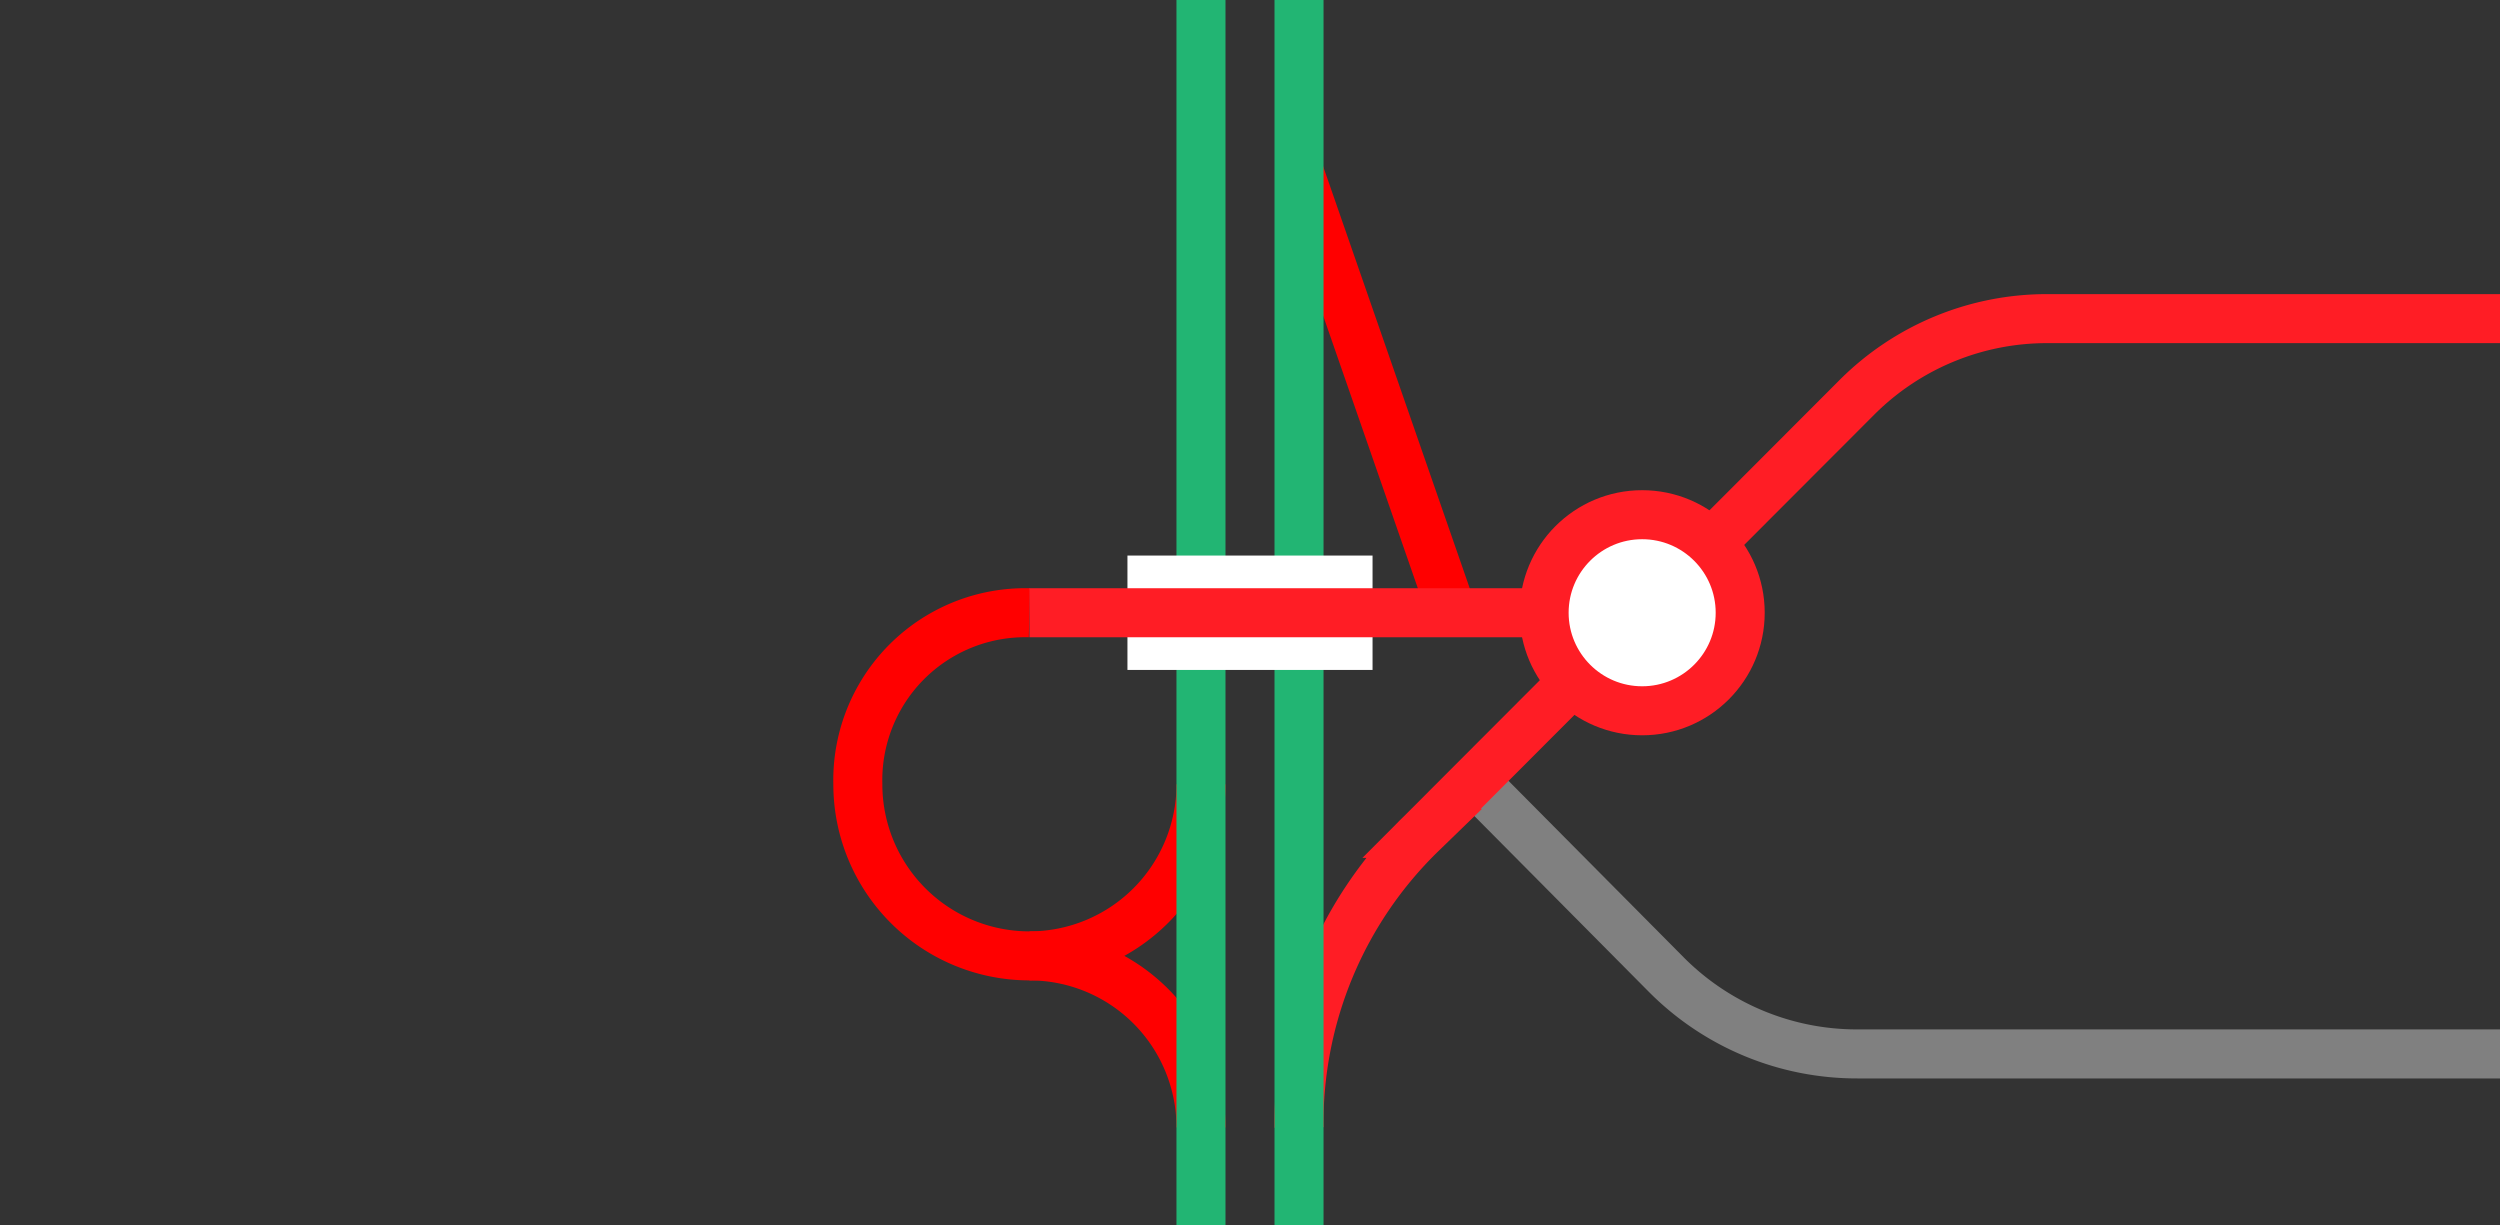
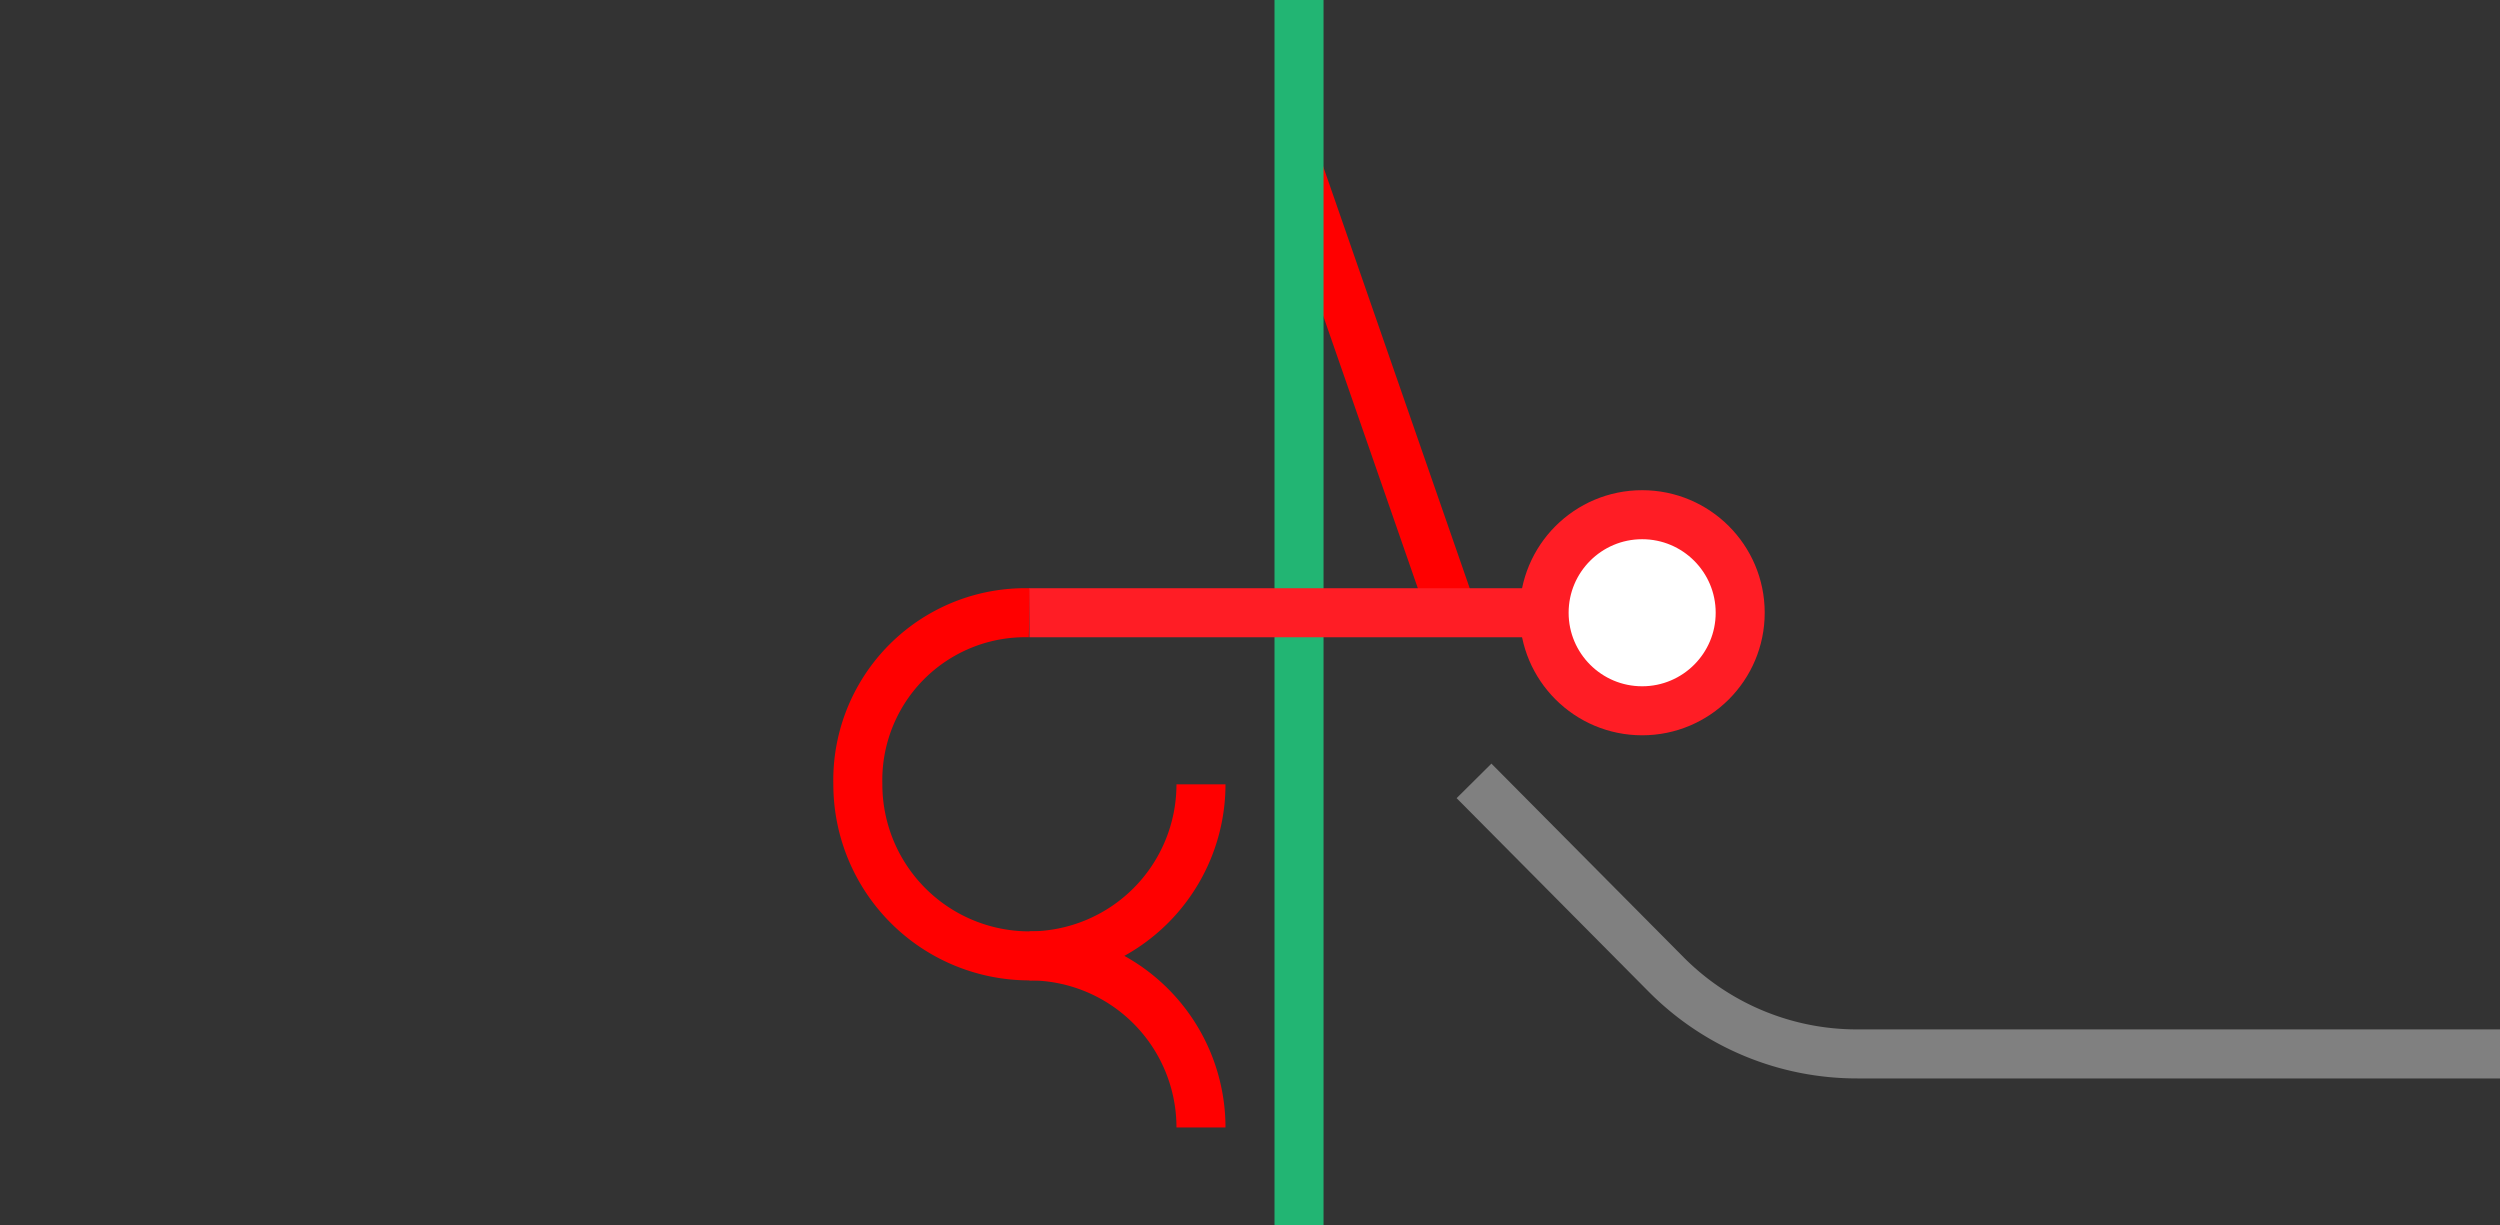
<svg xmlns="http://www.w3.org/2000/svg" viewBox="0 0 153 75">
  <rect x="0" y="0" width="153" height="75" fill="#333333" stroke="none" />
  <g fill="none">
    <path d="m88.88 37.5-9.38-27" stroke="#f00" stroke-miterlimit="10" stroke-width="3" />
    <path d="m153 64.5h-39.33a16.45 16.45 0 0 1 -11.67-4.83l-11.79-11.88" stroke="#808080" stroke-miterlimit="10" stroke-width="3" />
-     <path d="m153 19.5h-27.71a16.44 16.44 0 0 0 -11.62 4.79l-26.67 26.71a24.7 24.7 0 0 0 -7.5 18" stroke="#ff1d25" stroke-miterlimit="10" stroke-width="3" />
    <path d="m73.5 48a10.5 10.5 0 0 1 -21 0 10.25 10.25 0 0 1 10.5-10.5" stroke="#f00" stroke-miterlimit="10" stroke-width="3" />
    <path d="m63 58.5a10.5 10.5 0 0 1 10.5 10.5" stroke="#f00" stroke-miterlimit="10" stroke-width="3" />
    <path d="m79.5 0v75" stroke="#22b573" stroke-miterlimit="10" stroke-width="3" />
-     <path d="m73.5 0v75" stroke="#22b573" stroke-miterlimit="10" stroke-width="3" />
    <path d="m0 35.97h3v3h-3z" />
-     <path d="m150 33.05h3v3h-3z" />
  </g>
-   <path d="m69 37.5h15" fill="#fff" stroke="#fff" stroke-miterlimit="10" stroke-width="7" />
  <path d="m63 37.5h31.5" fill="#fff" stroke="#ff1d25" stroke-miterlimit="10" stroke-width="3" />
  <circle cx="100.5" cy="37.5" fill="#fff" r="6" stroke="#ff1d25" stroke-miterlimit="10" stroke-width="3" />
</svg>